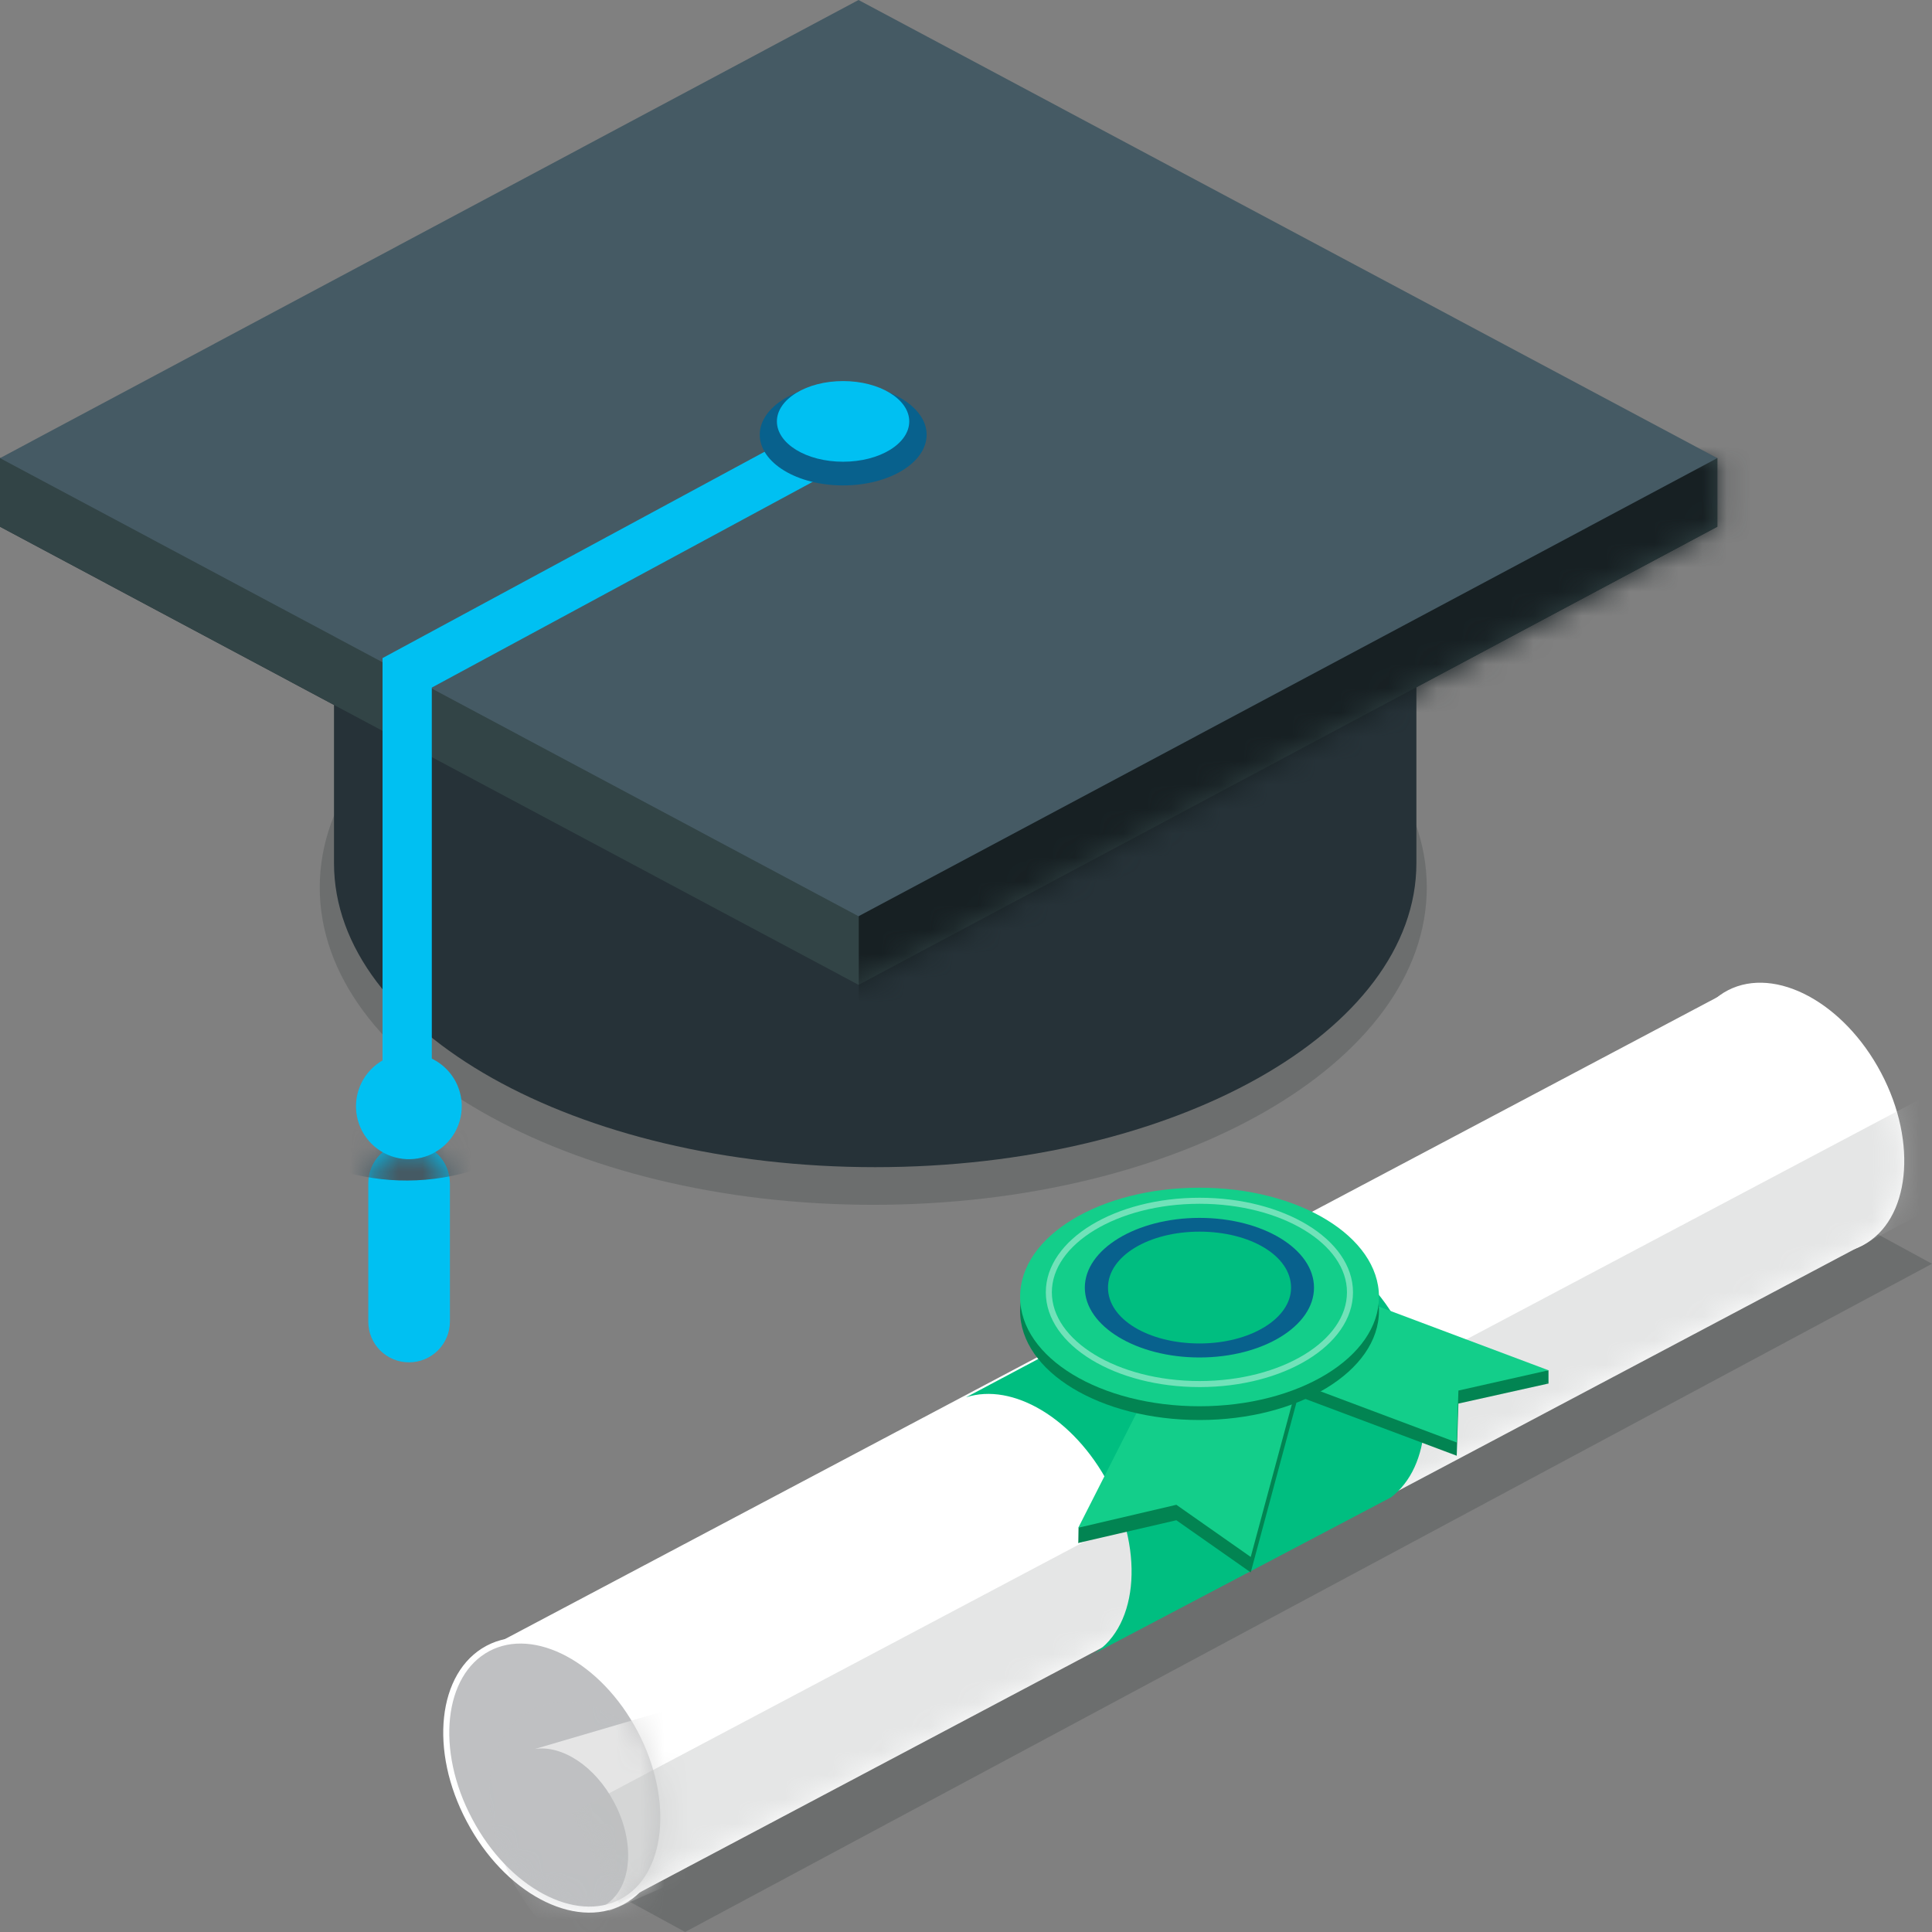
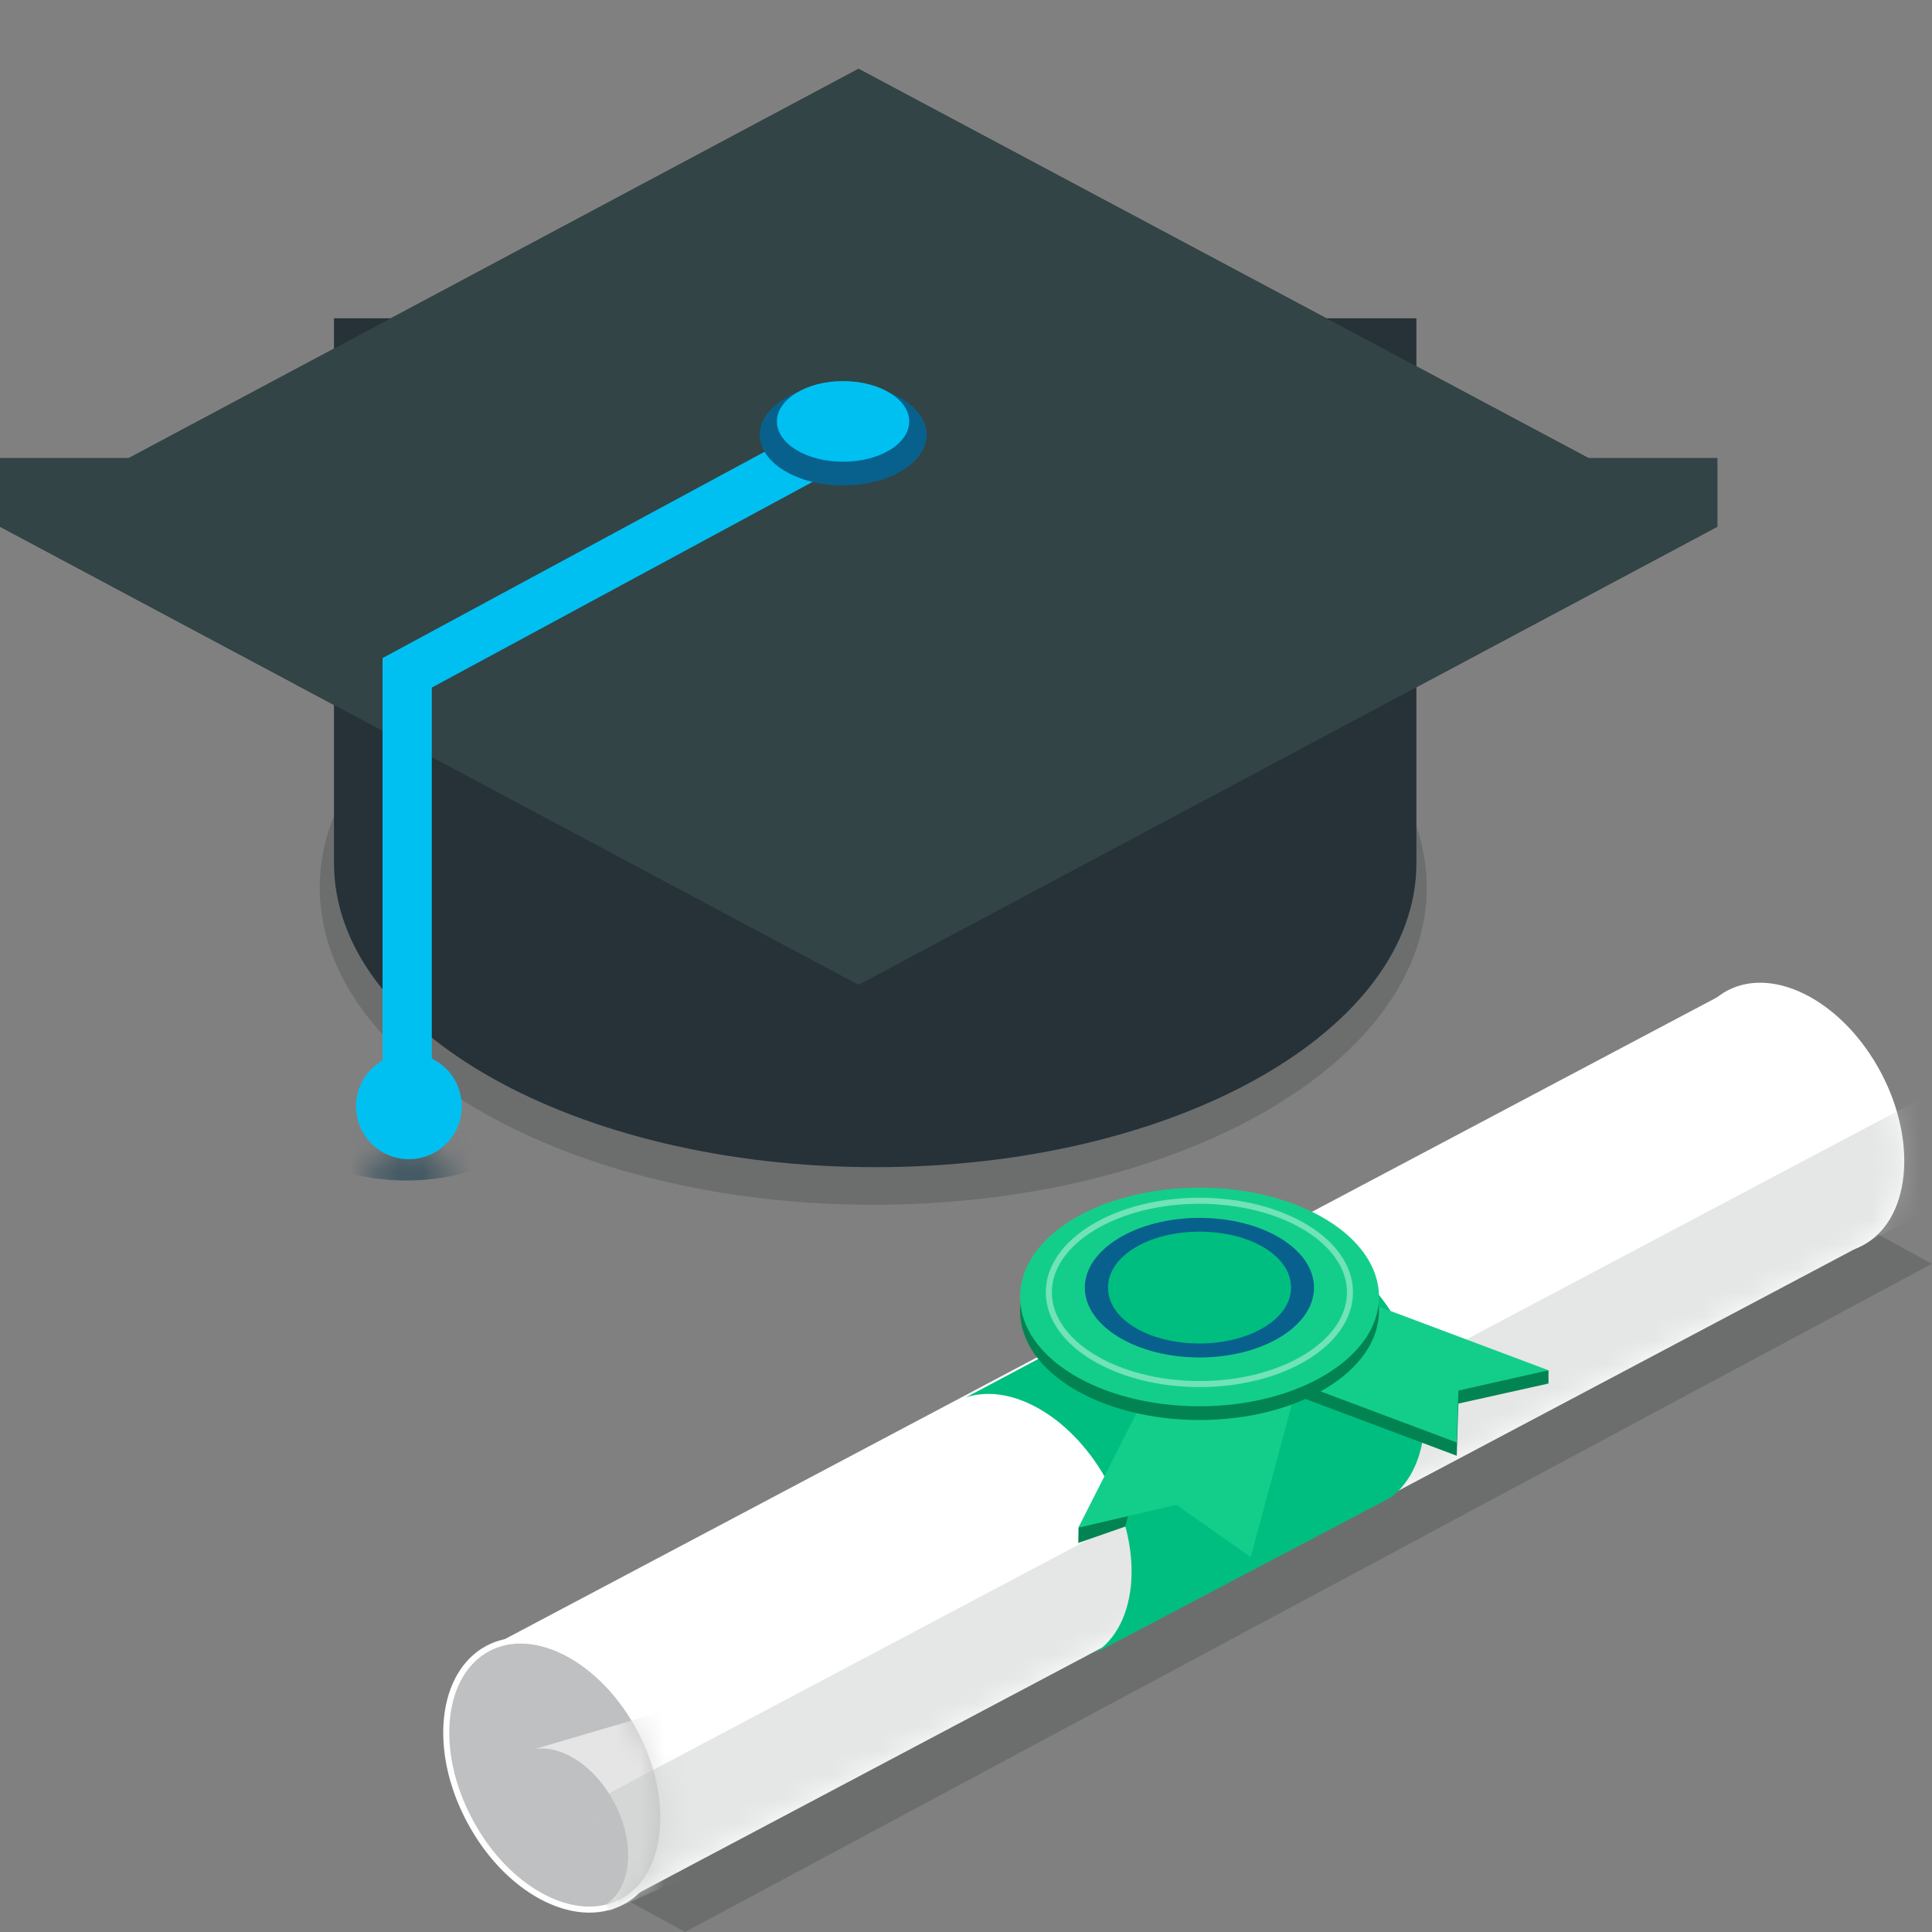
<svg xmlns="http://www.w3.org/2000/svg" width="80" height="80" viewBox="0 0 80 80" fill="none">
  <rect x="0" y="0" width="80" height="80" fill="#808080" stroke="none" />
  <g clip-path="url(#clip0_2019_2803)">
    <path opacity="0.2" d="M36.16 49.889C48.819 49.889 59.08 44.006 59.08 36.749C59.08 29.492 48.819 23.609 36.16 23.609C23.502 23.609 13.24 29.492 13.24 36.749C13.24 44.006 23.502 49.889 36.16 49.889Z" fill="#202C2C" />
    <path d="M13.83 13.18V35.74C13.83 42.69 23.83 48.33 36.24 48.33C48.65 48.33 58.65 42.69 58.65 35.74V13.18H13.83Z" fill="#263238" />
    <path d="M71.11 21.7V18.97H65.78L35.55 2.85L5.33 18.97H0V21.7V21.81L35.55 40.78L71.11 21.81V21.7Z" fill="#263238" />
    <path d="M71.11 21.7V18.97H65.78L35.55 2.85L5.33 18.97H0V21.7V21.81L35.55 40.78L71.11 21.81V21.7Z" fill="#324446" />
    <mask id="mask0_2019_2803" style="mask-type:luminance" maskUnits="userSpaceOnUse" x="0" y="2" width="72" height="39">
      <path d="M71.11 21.7V18.97H65.78L35.55 2.85L5.33 18.97H0V21.7V21.81L35.55 40.78L71.11 21.81V21.7Z" fill="white" />
    </mask>
    <g mask="url(#mask0_2019_2803)">
-       <path d="M80.1 -1.721H35.56V55.989H80.1V-1.721Z" fill="#172023" />
-     </g>
-     <path d="M35.55 0L0 18.97L35.55 37.94L71.11 18.97L35.55 0Z" fill="#455A64" />
+       </g>
    <path d="M17.88 45.641H15.84V27.25L35.63 16.561L36.6 18.36L17.88 28.471V45.641Z" fill="#00C0F2" />
-     <path d="M18.63 54.721C18.63 55.169 18.452 55.599 18.135 55.916C17.818 56.233 17.388 56.411 16.94 56.411C16.718 56.412 16.497 56.369 16.292 56.285C16.086 56.2 15.899 56.076 15.742 55.919C15.585 55.761 15.46 55.575 15.376 55.369C15.291 55.163 15.249 54.943 15.25 54.721V49.001C15.249 48.778 15.291 48.558 15.376 48.352C15.46 48.147 15.585 47.96 15.742 47.803C15.899 47.645 16.086 47.521 16.292 47.437C16.497 47.352 16.718 47.309 16.94 47.311C17.388 47.311 17.818 47.489 18.135 47.806C18.452 48.123 18.63 48.552 18.63 49.001V54.721Z" fill="#00C0F2" />
    <mask id="mask1_2019_2803" style="mask-type:luminance" maskUnits="userSpaceOnUse" x="15" y="47" width="4" height="10">
      <path d="M18.63 54.721C18.63 55.169 18.452 55.599 18.135 55.916C17.818 56.233 17.388 56.411 16.94 56.411C16.718 56.412 16.497 56.369 16.292 56.285C16.086 56.2 15.899 56.076 15.742 55.919C15.585 55.761 15.46 55.575 15.376 55.369C15.291 55.163 15.249 54.943 15.25 54.721V49.001C15.249 48.778 15.291 48.558 15.376 48.352C15.46 48.147 15.585 47.96 15.742 47.803C15.899 47.645 16.086 47.521 16.292 47.437C16.497 47.352 16.718 47.309 16.94 47.311C17.388 47.311 17.818 47.489 18.135 47.806C18.452 48.123 18.63 48.552 18.63 49.001V54.721Z" fill="white" />
    </mask>
    <g mask="url(#mask1_2019_2803)">
      <path d="M11.72 47.361C13.357 48.431 15.289 48.961 17.242 48.874C19.196 48.788 21.074 48.091 22.61 46.881C22.779 46.714 22.874 46.487 22.875 46.25C22.876 46.012 22.782 45.785 22.615 45.616C22.448 45.448 22.221 45.352 21.984 45.352C21.746 45.351 21.518 45.444 21.35 45.611C18.91 47.611 15.21 47.471 12.63 45.821C11.63 45.191 10.76 46.741 11.72 47.361Z" fill="#455A64" />
    </g>
    <path d="M19.12 45.799C19.122 46.233 18.995 46.658 18.755 47.02C18.515 47.381 18.174 47.663 17.773 47.831C17.372 47.998 16.931 48.042 16.505 47.958C16.08 47.873 15.688 47.665 15.382 47.358C15.075 47.051 14.866 46.66 14.782 46.234C14.698 45.808 14.742 45.367 14.909 44.967C15.076 44.566 15.358 44.224 15.72 43.984C16.081 43.744 16.506 43.617 16.94 43.619C17.518 43.622 18.07 43.852 18.479 44.261C18.887 44.669 19.118 45.222 19.12 45.799Z" fill="#00C0F2" />
    <path d="M38.37 18C38.37 19.16 36.82 20.1 34.91 20.1C33 20.1 31.46 19.16 31.46 18C31.46 16.84 33.01 15.9 34.91 15.9C36.81 15.9 38.37 16.85 38.37 18Z" fill="#08618D" />
    <path d="M37.65 17.449C37.65 18.369 36.43 19.119 34.91 19.119C33.39 19.119 32.17 18.369 32.17 17.449C32.17 16.529 33.4 15.779 34.91 15.779C36.42 15.779 37.65 16.529 37.65 17.449Z" fill="#00C0F2" />
    <path opacity="0.2" d="M71.01 47.44L19.38 75.1L28.37 79.999L80 52.33L71.01 47.44Z" fill="#202C2C" />
    <path d="M52.25 53.589C52.07 53.691 51.9 53.808 51.74 53.939L52.83 53.359C52.63 53.417 52.436 53.494 52.25 53.589Z" fill="#FF481E" />
    <path d="M71.546 41.06L20.075 68.312L25.634 78.812L77.105 51.559L71.546 41.06Z" fill="white" />
    <path d="M19.43 75.381C20.97 78.291 23.8 79.811 25.76 78.771C27.72 77.731 28.06 74.531 26.52 71.621C24.98 68.711 22.15 67.201 20.19 68.241C18.23 69.281 17.89 72.471 19.43 75.381Z" fill="#BFC0C2" />
    <path d="M19.44 75.37C20.97 78.27 23.8 79.78 25.75 78.75C27.7 77.72 28.04 74.53 26.51 71.63C24.98 68.73 22.15 67.22 20.2 68.26C18.25 69.3 17.9 72.48 19.44 75.37Z" stroke="white" stroke-width="0.25" stroke-miterlimit="10" />
    <mask id="mask2_2019_2803" style="mask-type:luminance" maskUnits="userSpaceOnUse" x="18" y="67" width="10" height="13">
      <path d="M19.43 75.381C20.97 78.291 23.8 79.811 25.76 78.771C27.72 77.731 28.06 74.531 26.52 71.621C24.98 68.711 22.15 67.201 20.19 68.241C18.23 69.281 17.89 72.471 19.43 75.381Z" fill="white" />
    </mask>
    <g mask="url(#mask2_2019_2803)">
      <g style="mix-blend-mode:screen" opacity="0.4">
-         <path d="M21.25 77.941C22.79 80.851 25.63 82.361 27.59 81.331C29.55 80.301 29.89 77.091 28.35 74.181C26.81 71.271 24 69.761 22 70.801C20 71.841 19.71 75.001 21.25 77.941Z" fill="#BFC0C2" />
-       </g>
+         </g>
      <path d="M22.15 72.421C23.27 72.251 24.64 73.13 25.43 74.63C26.33 76.32 26.16 78.171 25.09 78.861L25.23 79.13L78.71 55.81L22.15 72.421Z" fill="#E5E5E5" />
    </g>
    <path d="M70.8 48.18C72.34 51.09 75.18 52.6 77.13 51.57C79.08 50.54 79.43 47.33 77.89 44.42C76.35 41.51 73.52 40 71.56 41C69.6 42 69.26 45.27 70.8 48.18Z" fill="white" />
    <mask id="mask3_2019_2803" style="mask-type:luminance" maskUnits="userSpaceOnUse" x="20" y="40" width="59" height="39">
      <path d="M77.89 44.42C76.36 41.52 73.52 40.001 71.56 41.001C71.495 41.033 71.431 41.07 71.37 41.111L20.08 68.311L25.64 78.82L76.88 51.681L77.13 51.571C79.09 50.531 79.43 47.331 77.89 44.42Z" fill="white" />
    </mask>
    <g mask="url(#mask3_2019_2803)">
      <path opacity="0.4" d="M86.912 41.592L23.661 75.082L25.635 78.811L88.886 45.322L86.912 41.592Z" fill="#BFC0C2" />
    </g>
    <path d="M58 55.001C56.47 52.091 53.63 50.571 51.67 51.611C51.53 51.682 51.399 51.769 51.28 51.871L40 57.861C41.93 57.231 44.47 58.731 45.9 61.431C47.43 64.341 47.09 67.531 45.13 68.571L45.02 68.621L57.6 62.001C59.26 60.731 59.48 57.731 58 55.001Z" fill="#00BE80" />
    <path d="M60.32 60.279L60.39 58.119L64.12 57.289L55.46 54.029L51.58 56.999L60.32 60.279Z" fill="#028452" />
    <path d="M64.12 56.74V57.29L62.37 56.82L64.12 56.74Z" fill="#028452" />
    <path d="M60.32 59.73L60.39 57.58L64.12 56.74L55.46 53.49L51.58 56.45L60.32 59.73Z" fill="#13CE8A" />
-     <path d="M47.65 57.99L44.65 63.89L48.71 62.95L51.79 65.11L53.69 58.05L47.65 57.99Z" fill="#028452" />
    <path d="M44.66 63.25L44.65 63.89L46.6 63.21L46.92 61.91L44.66 63.25Z" fill="#028452" />
    <path d="M47.65 57.35L44.65 63.26L48.71 62.31L51.79 64.47L53.69 57.42L47.65 57.35Z" fill="#13CE8A" />
    <path d="M57.1 54.28C57.1 56.78 53.77 58.8 49.67 58.8C45.57 58.8 42.24 56.8 42.24 54.28C42.24 51.76 45.57 49.76 49.67 49.76C53.77 49.76 57.1 51.78 57.1 54.28Z" fill="#028452" />
    <path d="M57.1 53.7C57.1 56.2 53.77 58.23 49.67 58.23C45.57 58.23 42.24 56.23 42.24 53.7C42.24 51.17 45.57 49.18 49.67 49.18C53.77 49.18 57.1 51.2 57.1 53.7Z" fill="#13CE8A" />
    <path d="M54.41 53.32C54.41 54.91 52.29 56.21 49.67 56.21C47.05 56.21 44.92 54.91 44.92 53.32C44.92 51.73 47.05 50.43 49.67 50.43C52.29 50.43 54.41 51.72 54.41 53.32Z" fill="#08618D" />
    <path opacity="0.4" d="M55.9 53.511C55.9 55.611 53.11 57.311 49.67 57.311C46.23 57.311 43.43 55.611 43.43 53.511C43.43 51.411 46.23 49.721 49.67 49.721C53.11 49.721 55.9 51.411 55.9 53.511Z" stroke="white" stroke-width="0.25" stroke-miterlimit="10" />
    <path d="M53.46 53.32C53.46 54.6 51.77 55.63 49.67 55.63C47.57 55.63 45.88 54.63 45.88 53.32C45.88 52.01 47.57 51 49.67 51C51.77 51 53.46 52 53.46 53.32Z" fill="#00BE80" />
  </g>
  <defs>
    <clipPath id="clip0_2019_2803">
      <rect width="80" height="80" fill="white" />
    </clipPath>
  </defs>
</svg>